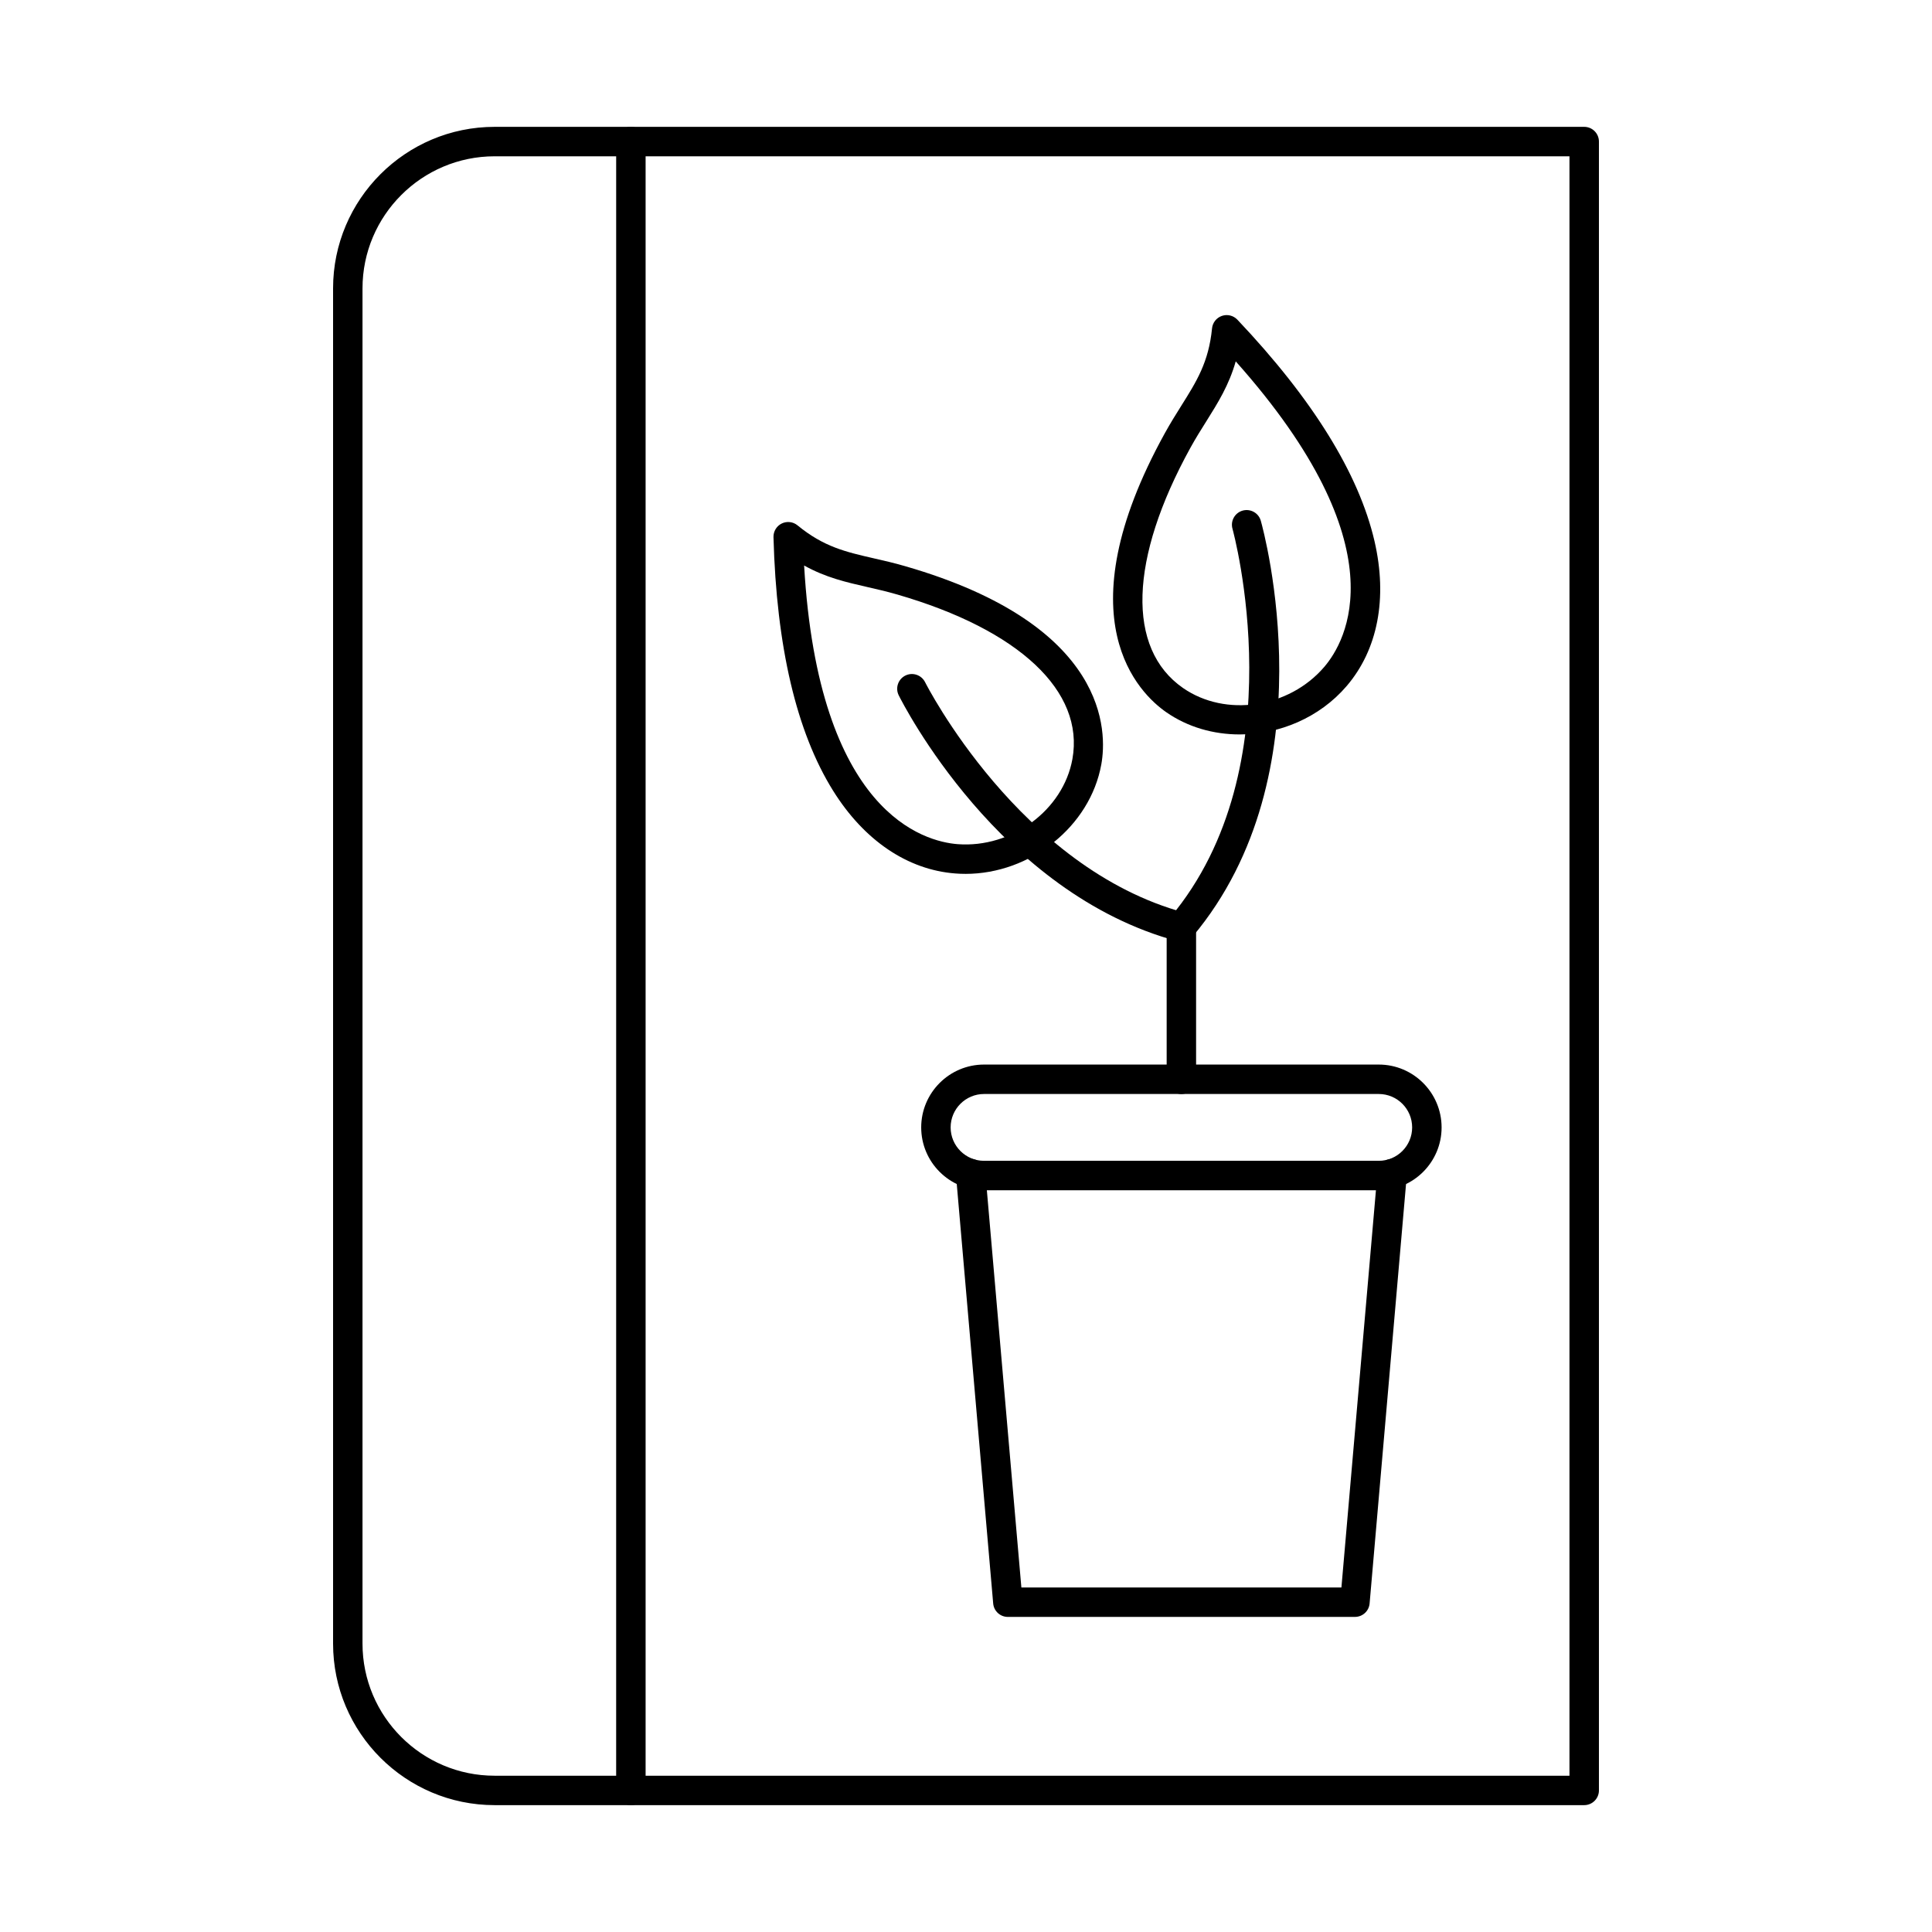
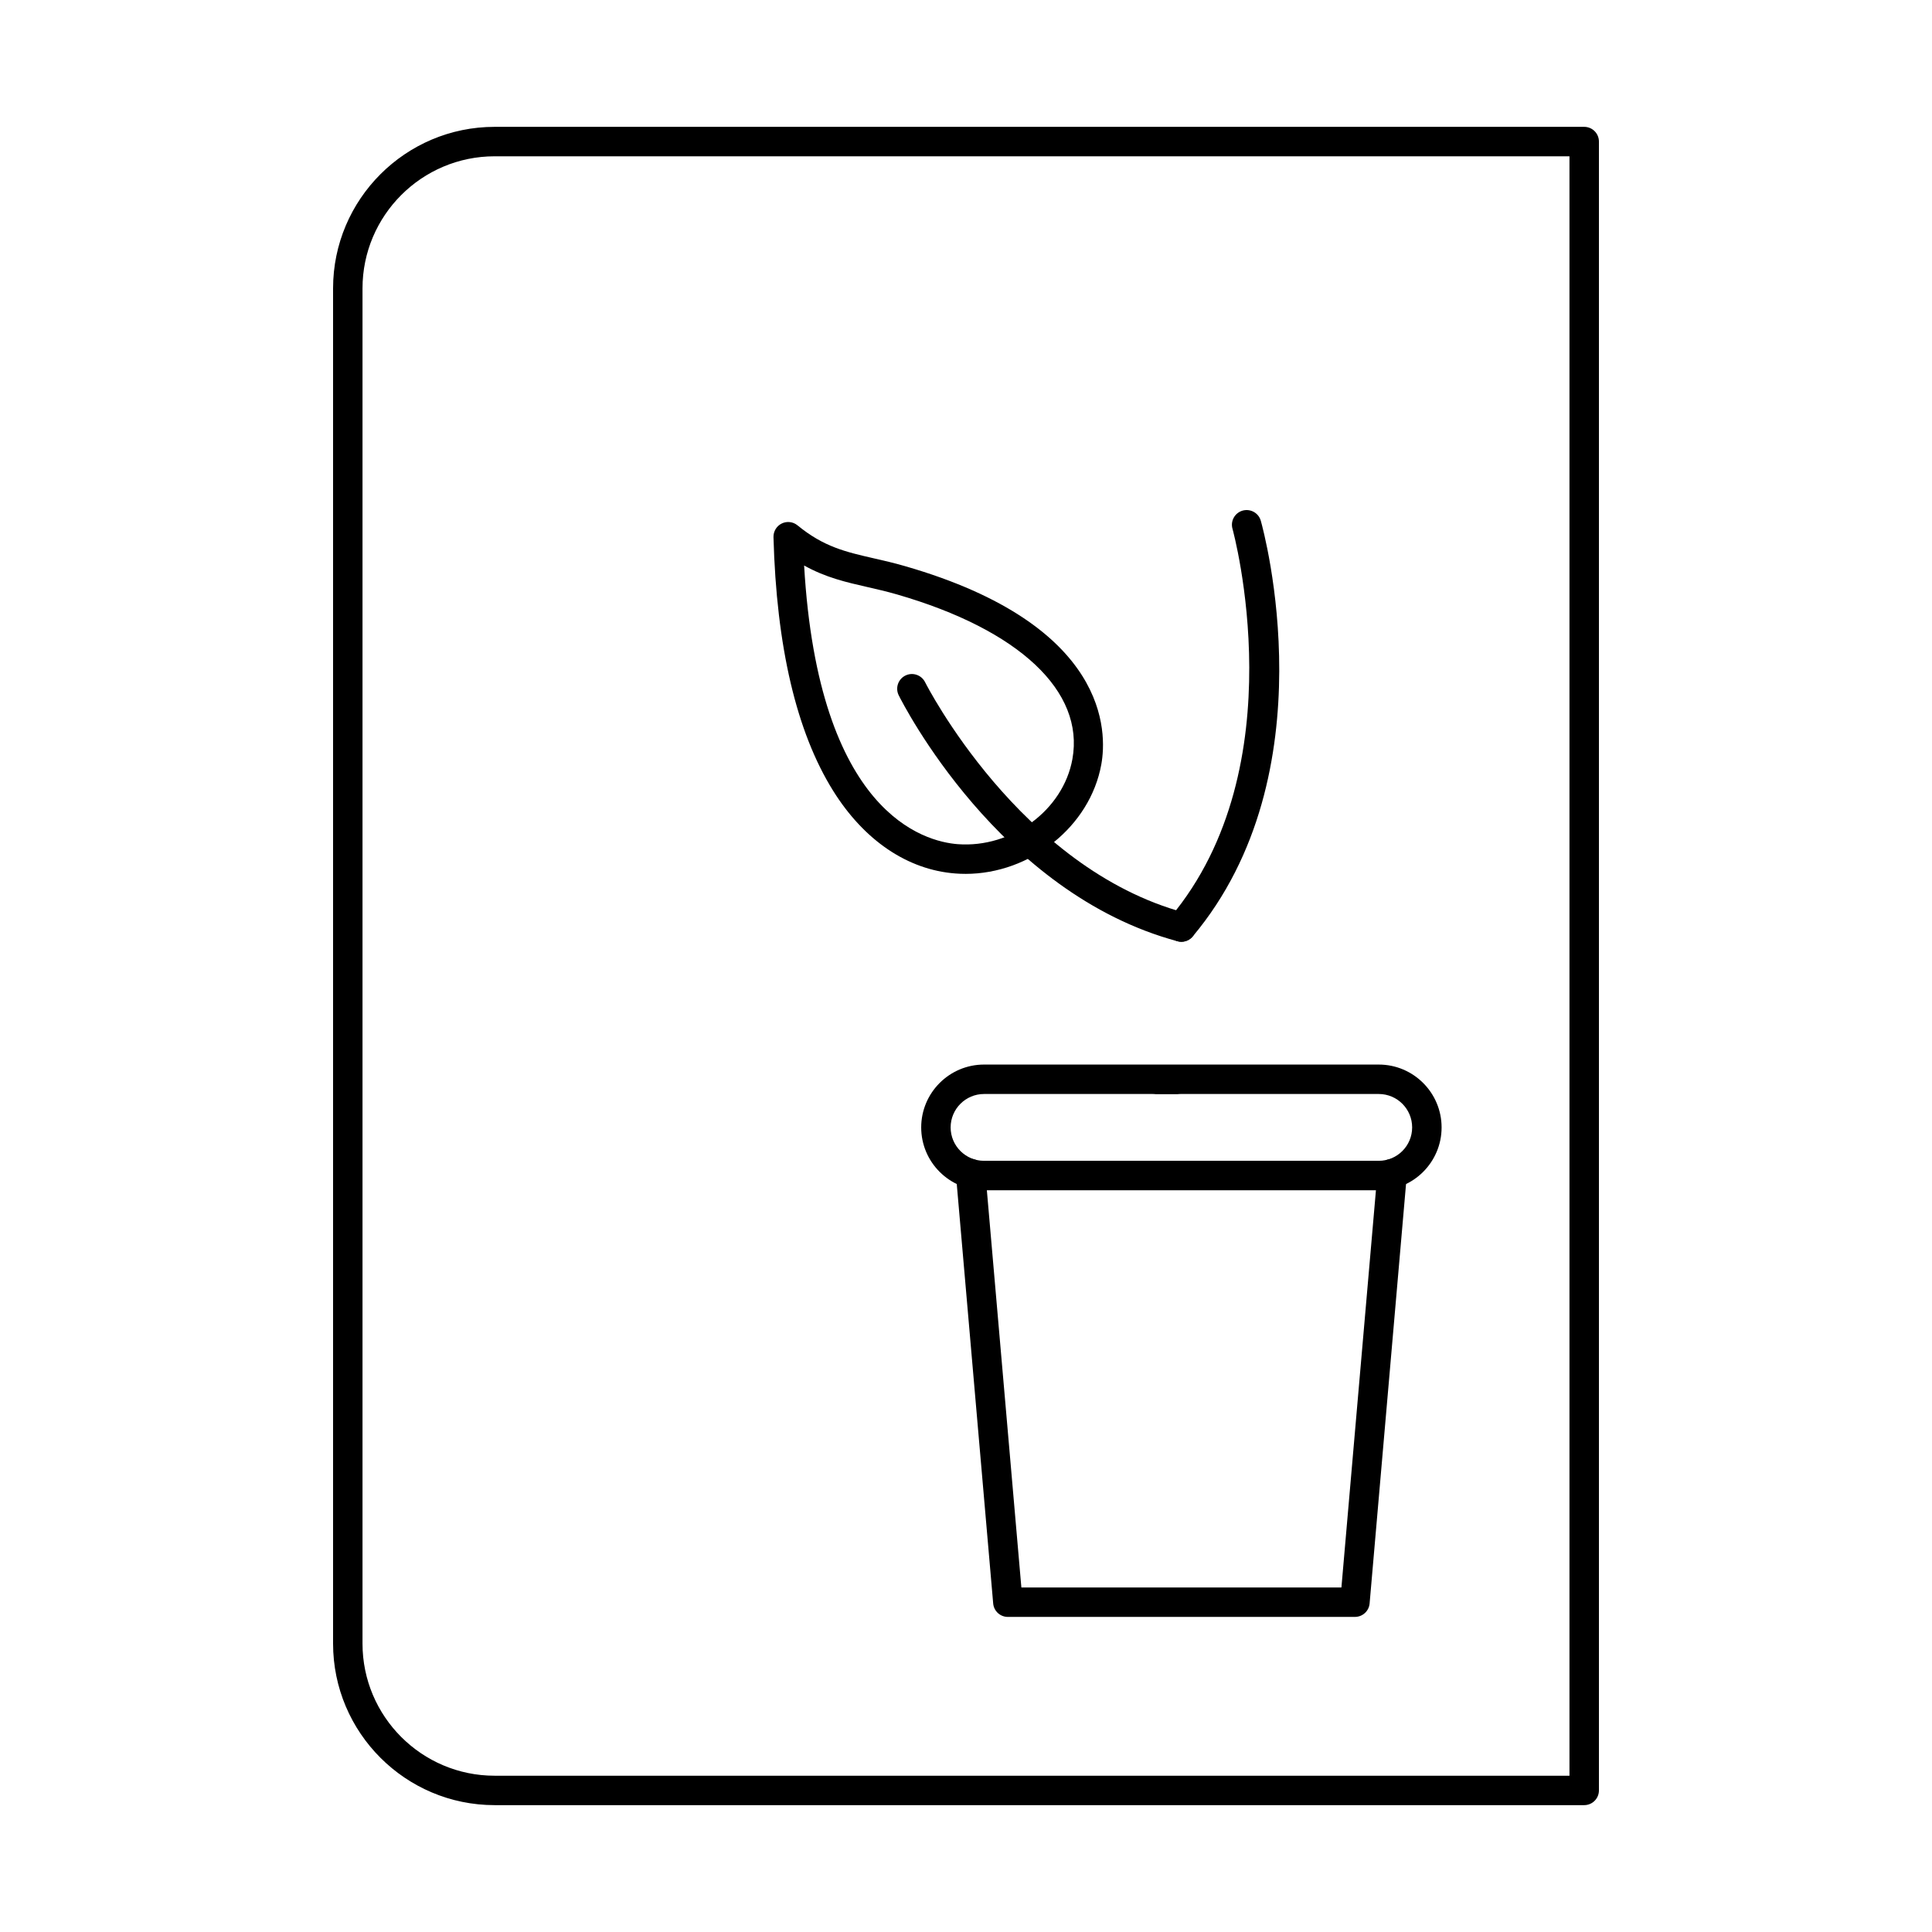
<svg xmlns="http://www.w3.org/2000/svg" fill="#000000" width="800px" height="800px" version="1.1" viewBox="144 144 512 512">
  <g fill-rule="evenodd">
    <path d="m275.08 185.42c-19.305 0-35.012 15.707-35.012 35.012v359.14c0 19.312 15.707 35.012 35.008 35.012h284.85v-429.16h-284.85zm288.75 436.96h-288.75c-23.609 0-42.812-19.203-42.812-42.812v-359.14c0-23.602 19.199-42.812 42.812-42.812h288.75c2.156 0 3.902 1.746 3.902 3.902v436.96c0 2.156-1.75 3.902-3.902 3.902z" />
-     <path d="m311.19 622.38c-2.152 0-3.902-1.746-3.902-3.902l0.004-436.96c0-2.152 1.746-3.902 3.898-3.902 2.156 0 3.902 1.746 3.902 3.902v436.96c0 2.156-1.75 3.902-3.902 3.902z" />
-     <path d="m471.48 239.77c-1.789 6.309-4.723 10.984-7.781 15.859-1.383 2.195-2.812 4.469-4.215 7.012-16.242 29.461-16.988 53.266-1.98 63.68 11.277 7.832 28.062 5.344 37.418-5.559 5.75-6.684 20.398-31.781-23.438-80.992zm1.047 98.863c-6.906 0-13.746-1.91-19.477-5.902-6.977-4.848-27.633-24.484-0.395-73.859 1.504-2.734 2.996-5.102 4.43-7.394 4.043-6.434 7.234-11.512 8.117-20.453 0.152-1.523 1.168-2.812 2.621-3.312 1.441-0.496 3.039-0.102 4.094 1.004 19.977 21.09 32.195 40.832 36.34 58.691 3.504 15.137 0.875 28.793-7.418 38.445-7.172 8.352-17.82 12.781-28.312 12.781z" />
    <path d="m457.08 393.58c-0.883 0-1.781-0.305-2.512-0.914-1.645-1.383-1.859-3.852-0.477-5.496 33.723-40.172 16.703-102.42 16.531-103.04-0.59-2.074 0.621-4.227 2.691-4.816 2.074-0.578 4.238 0.629 4.816 2.703 0.766 2.703 18.277 66.871-18.062 110.17-0.773 0.914-1.879 1.391-2.984 1.391z" />
    <path d="m357.1 293.86c3.801 65.793 31.91 73.18 40.699 73.852 14.336 1.078 27.961-9.031 30.398-22.543 3.242-17.973-14.121-34.277-46.441-43.625-2.781-0.805-5.406-1.402-7.934-1.98-5.606-1.281-10.992-2.508-16.719-5.699zm42.773 81.723c-0.883 0-1.77-0.031-2.664-0.102-12.688-0.957-24.199-8.746-32.43-21.934-9.703-15.555-15.016-38.172-15.797-67.195-0.039-1.535 0.812-2.945 2.184-3.617 1.371-0.672 3.008-0.477 4.184 0.488 6.949 5.711 12.801 7.039 20.207 8.738 2.633 0.598 5.363 1.219 8.359 2.094 54.172 15.645 53.461 44.145 51.945 52.504-2.965 16.477-18.805 29.027-35.992 29.027z" />
    <path d="m457.08 393.58c-0.336 0-0.672-0.039-1.008-0.133-47.324-12.68-72.836-63.051-73.902-65.184-0.953-1.93-0.172-4.266 1.758-5.231 1.93-0.957 4.266-0.172 5.231 1.758 0.246 0.488 25.055 49.367 68.922 61.121 2.086 0.559 3.32 2.703 2.762 4.773-0.465 1.746-2.043 2.894-3.766 2.894z" />
-     <path d="m457.08 433.93c-2.156 0-3.902-1.746-3.902-3.902v-40.355c0-2.156 1.746-3.902 3.898-3.902 2.156 0 3.902 1.746 3.902 3.902v40.352c0 2.156-1.746 3.902-3.898 3.902z" />
+     <path d="m457.08 433.93c-2.156 0-3.902-1.746-3.902-3.902v-40.355v40.352c0 2.156-1.746 3.902-3.898 3.902z" />
    <path d="m503.06 572.5h-91.965c-2.031 0-3.719-1.543-3.891-3.566l-9.863-113.57c-0.191-2.144 1.402-4.031 3.547-4.227 2.137-0.172 4.035 1.402 4.227 3.555l9.559 110.01h84.816l9.559-110.01c0.184-2.144 2.082-3.738 4.227-3.547 2.144 0.184 3.738 2.074 3.547 4.215l-9.863 113.57c-0.172 2.023-1.859 3.566-3.891 3.566z" />
    <path d="m404.78 433.92c-4.879 0-8.852 3.973-8.852 8.859 0 4.875 3.973 8.848 8.848 8.848h104.61c4.883 0 8.848-3.973 8.848-8.848 0.004-4.887-3.961-8.859-8.848-8.859zm104.61 25.512h-104.61c-9.184 0-16.652-7.469-16.652-16.652s7.469-16.66 16.652-16.66h104.61c9.184 0 16.648 7.477 16.648 16.664 0 9.184-7.469 16.652-16.648 16.652z" />
  </g>
</svg>